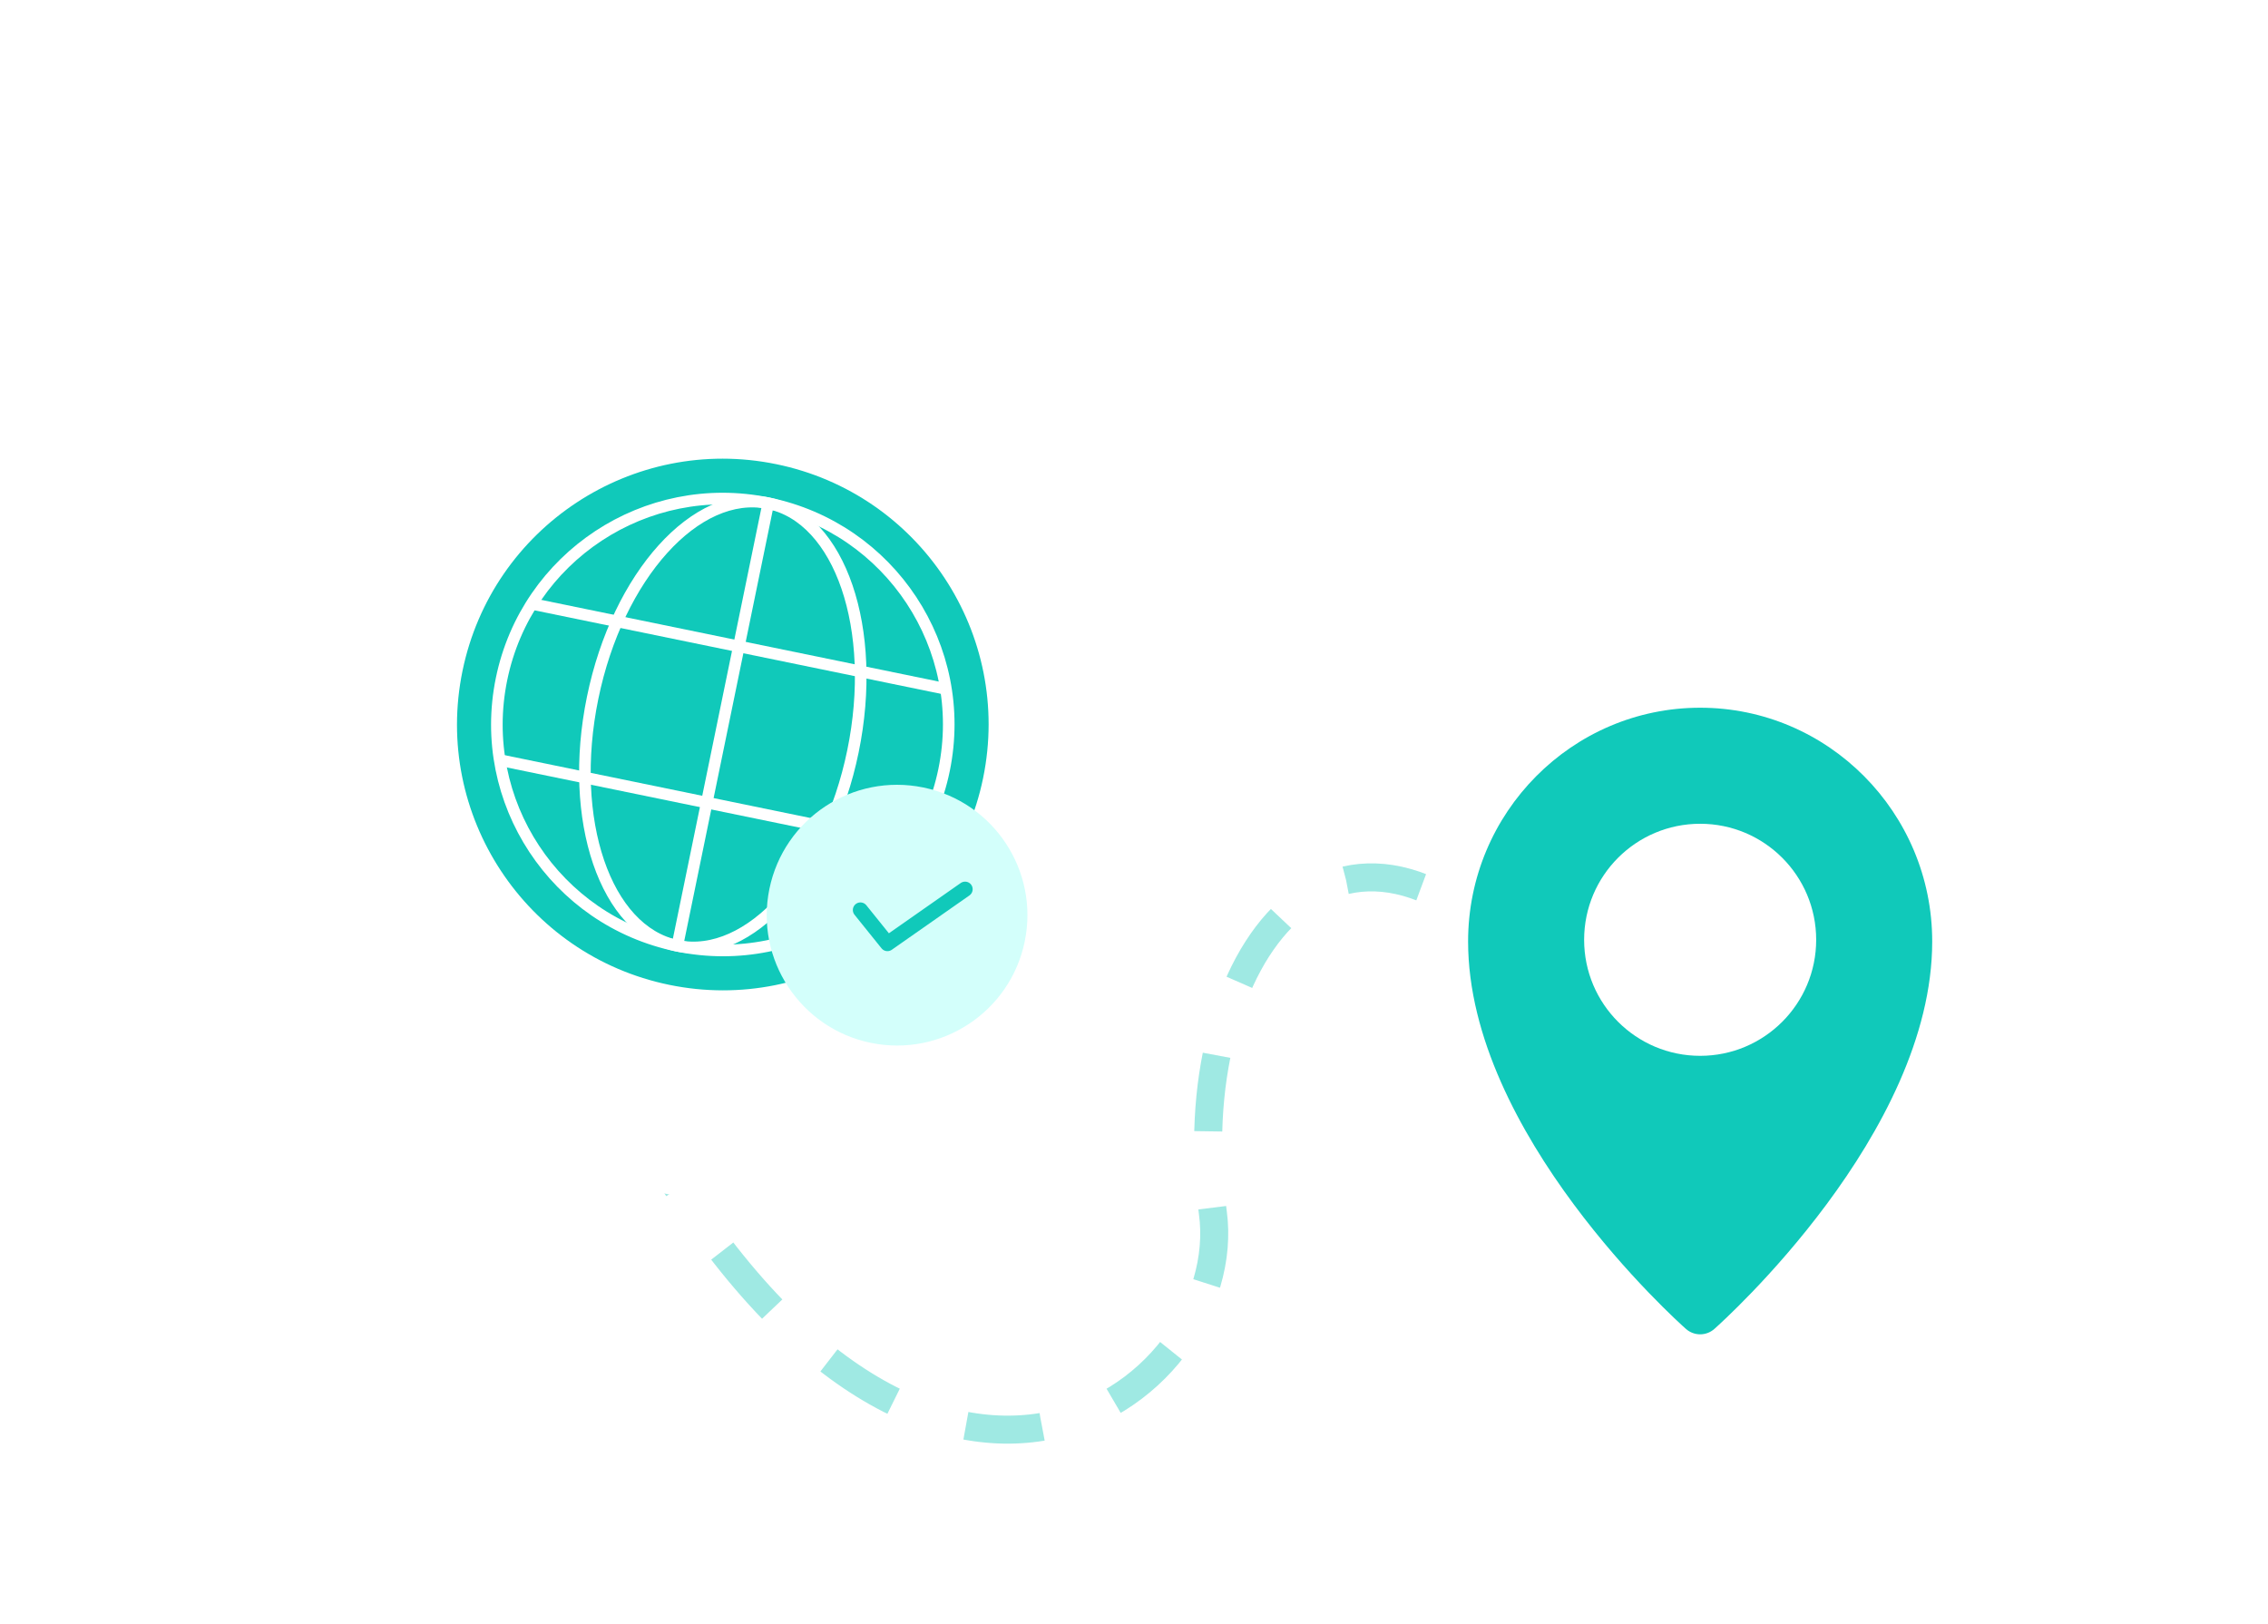
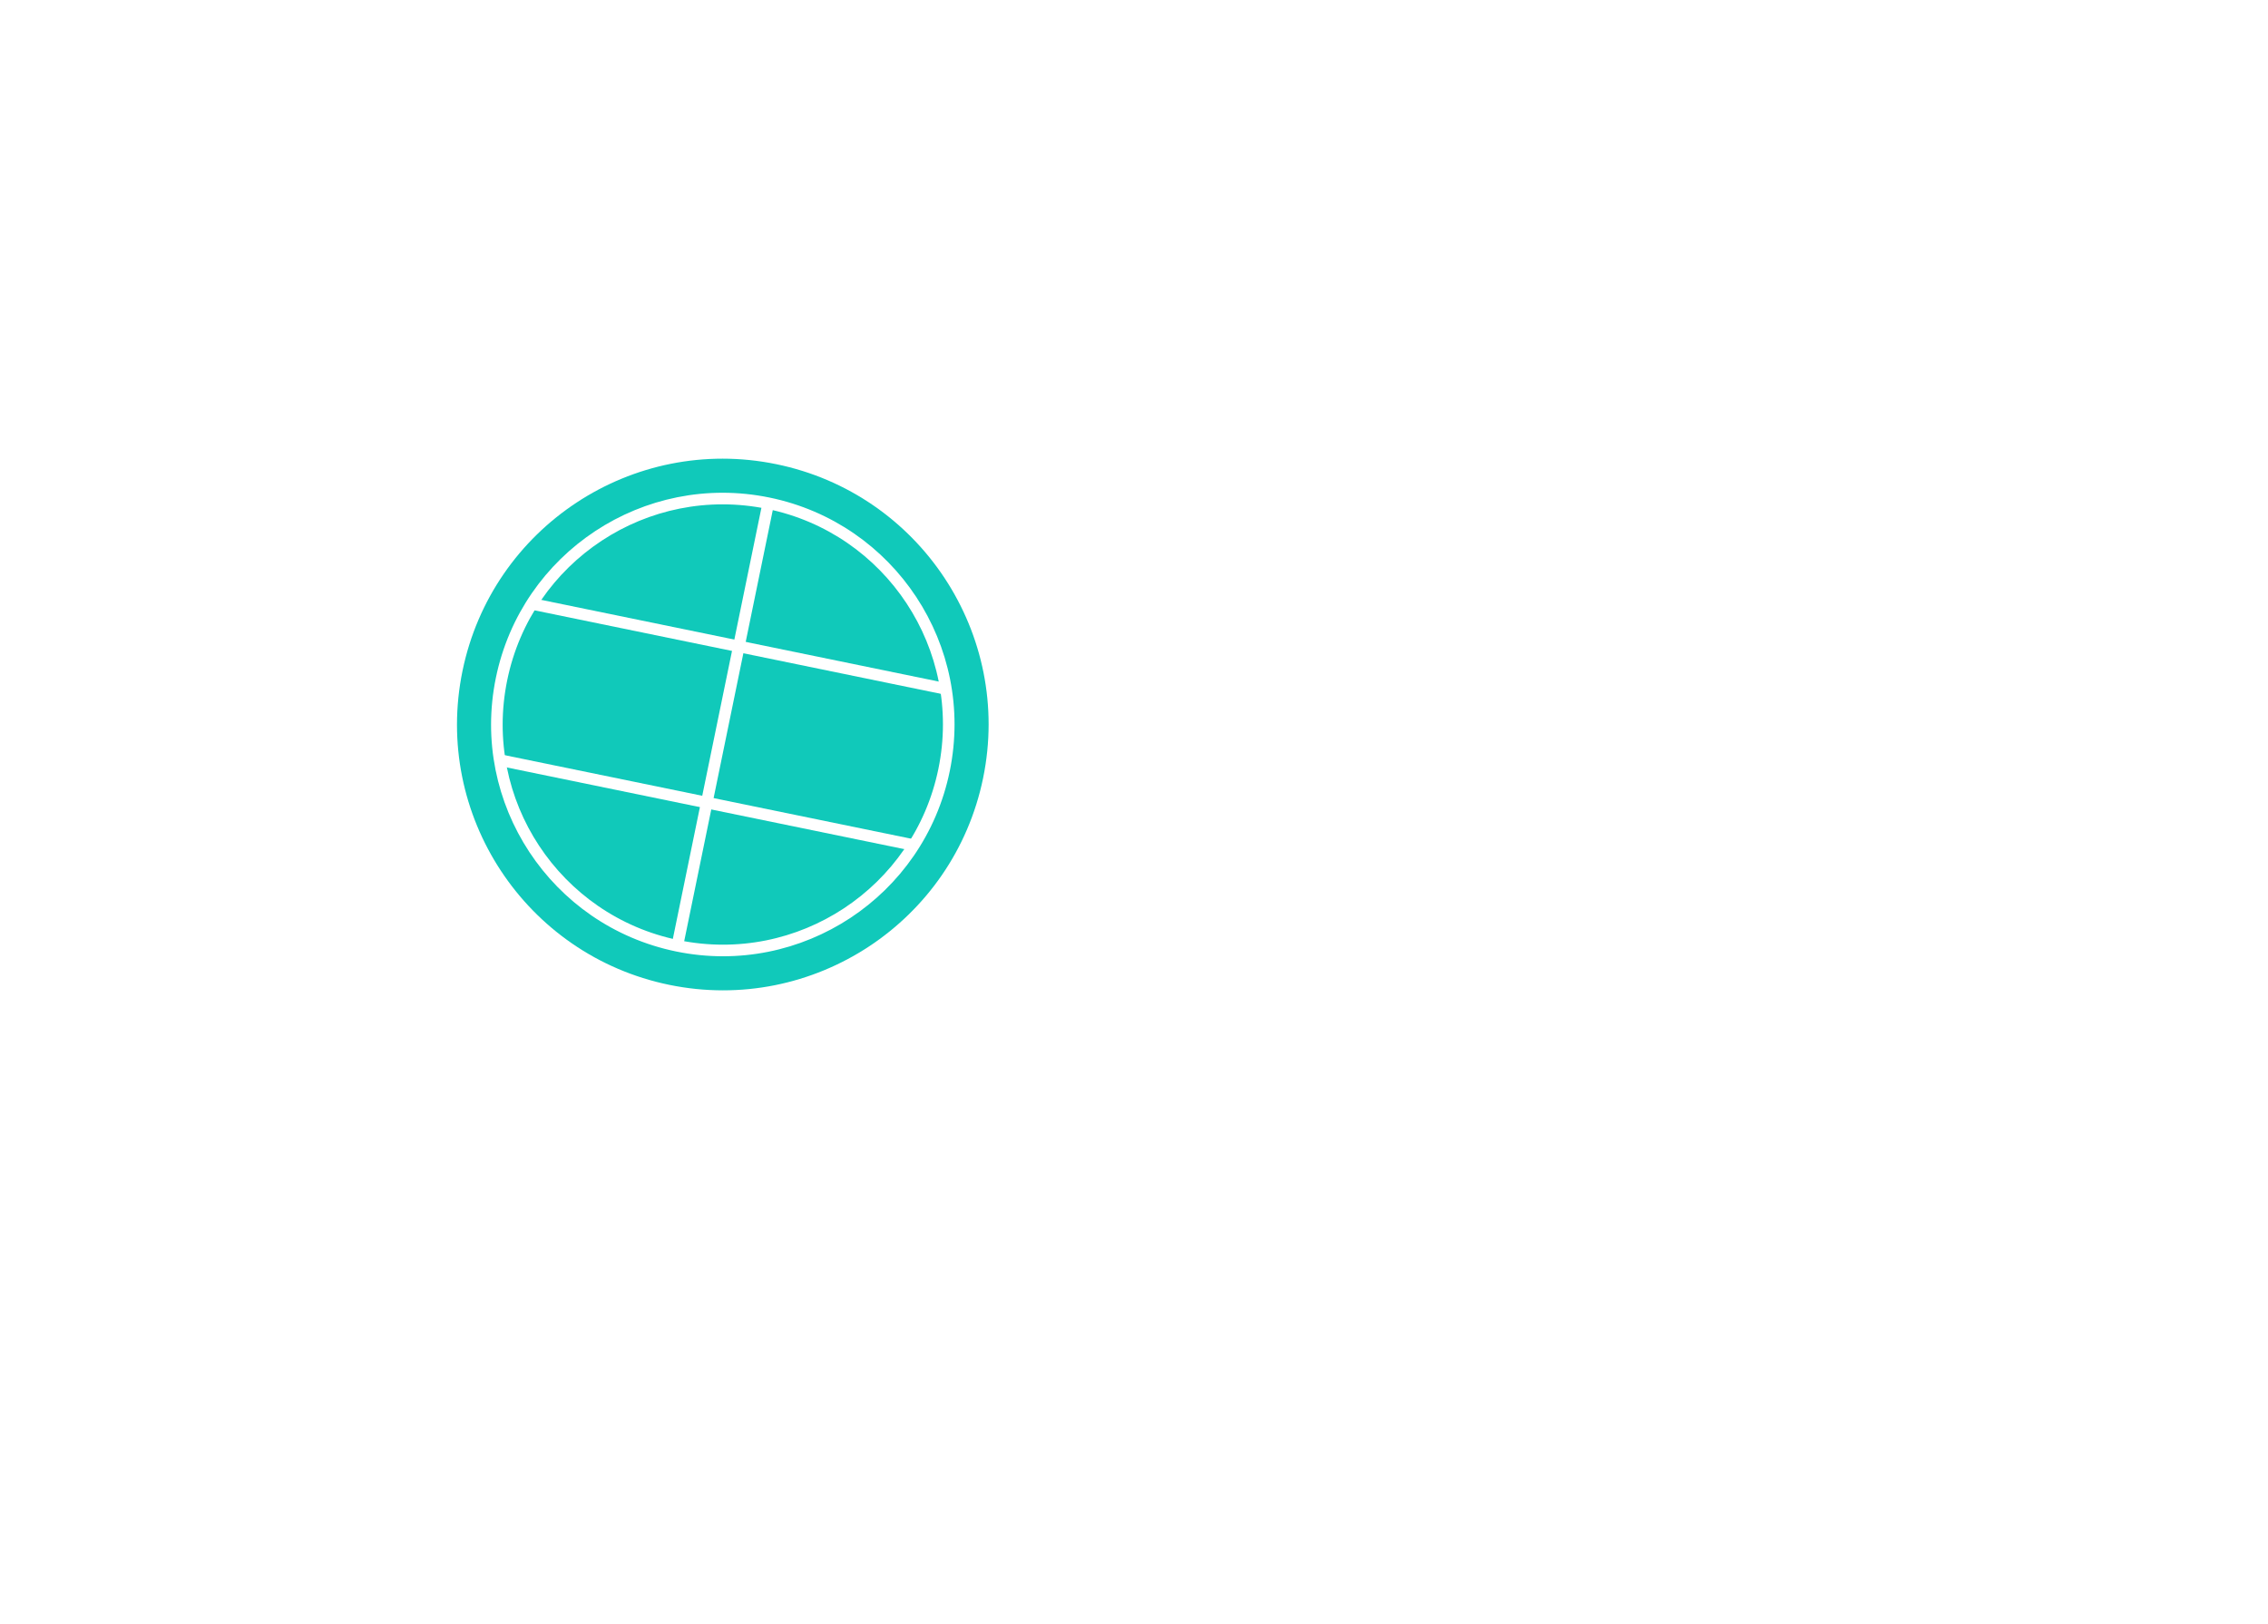
<svg xmlns="http://www.w3.org/2000/svg" width="162" height="116" viewBox="0 0 162 116" fill="none">
  <g clip-path="url(#clip0_15_23)">
    <mask id="mask0_15_23" style="mask-type:luminance" maskUnits="userSpaceOnUse" x="0" y="0" width="162" height="116">
      <path d="M162 0H0V116H162V0Z" fill="white" />
    </mask>
    <g mask="url(#mask0_15_23)">
      <mask id="mask1_15_23" style="mask-type:alpha" maskUnits="userSpaceOnUse" x="-10" y="-22" width="185" height="138">
        <path d="M133.043 -21.555H31.932C9.046 -21.555 -9.507 -3.003 -9.507 19.884V73.754C-9.507 96.64 9.046 115.193 31.932 115.193H133.043C155.929 115.193 174.482 96.64 174.482 73.754V19.884C174.482 -3.003 155.929 -21.555 133.043 -21.555Z" fill="#D9D9D9" />
      </mask>
      <g mask="url(#mask1_15_23)">
-         <path opacity="0.4" d="M45.606 80.21C65.912 116.436 88.423 99.739 86.631 86.6C84.145 68.367 95.748 53.035 109.837 70.024" stroke="#10C9BA" stroke-width="2" stroke-dasharray="5.47 5.47" />
        <g filter="url(#filter0_d_15_23)">
          <path d="M80.846 70.914L86.792 41.984C88.835 32.038 82.43 22.319 72.485 20.276L44.224 14.468C34.279 12.424 24.56 18.829 22.516 28.775L16.571 57.705C14.527 67.65 20.933 77.369 30.878 79.413L59.138 85.221C69.083 87.264 78.802 80.859 80.846 70.914Z" fill="white" />
          <path d="M47.807 67.92C58.077 70.03 68.113 63.416 70.223 53.147C72.334 42.877 65.72 32.841 55.45 30.731C45.181 28.62 35.145 35.234 33.034 45.504C30.924 55.773 37.538 65.809 47.807 67.92Z" fill="#10C9BA" />
          <path d="M48.381 65.131C57.11 66.925 65.641 61.303 67.434 52.573C69.228 43.844 63.606 35.314 54.877 33.52C46.148 31.726 37.617 37.348 35.824 46.077C34.03 54.806 39.652 63.337 48.381 65.131Z" stroke="white" stroke-width="0.828" />
-           <path d="M48.381 65.131C53.516 66.186 59.132 59.965 60.926 51.236C62.72 42.507 60.012 34.575 54.877 33.52C49.742 32.464 44.126 38.685 42.332 47.414C40.538 56.144 43.246 64.075 48.381 65.131Z" stroke="white" stroke-width="0.828" />
          <path d="M37.9 40.69L67.651 46.804" stroke="white" stroke-width="0.828" />
          <path d="M35.607 51.847L65.358 57.961" stroke="white" stroke-width="0.828" />
          <path d="M54.877 33.52L48.381 65.131" stroke="white" stroke-width="0.828" />
-           <path d="M62.202 72.062C67.239 73.097 72.161 69.853 73.196 64.817C74.231 59.78 70.987 54.858 65.951 53.823C60.914 52.788 55.992 56.032 54.957 61.068C53.922 66.105 57.166 71.027 62.202 72.062Z" fill="#D3FFFB" />
-           <path d="M68.934 61.089L63.388 64.971L61.459 62.574" stroke="#10C9BA" stroke-width="1.083" stroke-linecap="round" stroke-linejoin="round" />
        </g>
      </g>
      <path d="M121.44 98.617C126.017 98.617 129.728 97.319 129.728 95.717C129.728 94.115 126.017 92.816 121.44 92.816C116.863 92.816 113.152 94.115 113.152 95.717C113.152 97.319 116.863 98.617 121.44 98.617Z" fill="white" fill-opacity="0.8" />
-       <path fill-rule="evenodd" clip-rule="evenodd" d="M104.864 67.244C104.864 58.038 112.3 50.548 121.44 50.548C130.58 50.548 138.015 58.038 138.015 67.244C138.015 80.96 123.089 94.353 122.454 94.917C122.164 95.174 121.802 95.302 121.44 95.302C121.077 95.302 120.715 95.174 120.425 94.917C119.79 94.353 104.864 80.96 104.864 67.244ZM121.44 75.411C126.017 75.411 129.727 71.701 129.727 67.124C129.727 62.546 126.017 58.836 121.44 58.836C116.862 58.836 113.152 62.546 113.152 67.124C113.152 71.701 116.862 75.411 121.44 75.411Z" fill="#10C9BA" />
    </g>
  </g>
  <defs>
    <filter id="filter0_d_15_23" x="0.596" y="0.914" width="102.171" height="102.703" filterUnits="userSpaceOnUse" color-interpolation-filters="sRGB">
      <feFlood flood-opacity="0" result="BackgroundImageFix" />
      <feColorMatrix in="SourceAlpha" type="matrix" values="0 0 0 0 0 0 0 0 0 0 0 0 0 0 0 0 0 0 127 0" result="hardAlpha" />
      <feOffset dy="2.422" />
      <feGaussianBlur stdDeviation="7.798" />
      <feComposite in2="hardAlpha" operator="out" />
      <feColorMatrix type="matrix" values="0 0 0 0 0 0 0 0 0 0 0 0 0 0 0 0 0 0 0.08 0" />
      <feBlend mode="normal" in2="BackgroundImageFix" result="effect1_dropShadow_15_23" />
      <feBlend mode="normal" in="SourceGraphic" in2="effect1_dropShadow_15_23" result="shape" />
    </filter>
    <clipPath id="clip0_15_23">
      <rect width="162" height="116" fill="white" />
    </clipPath>
  </defs>
</svg>